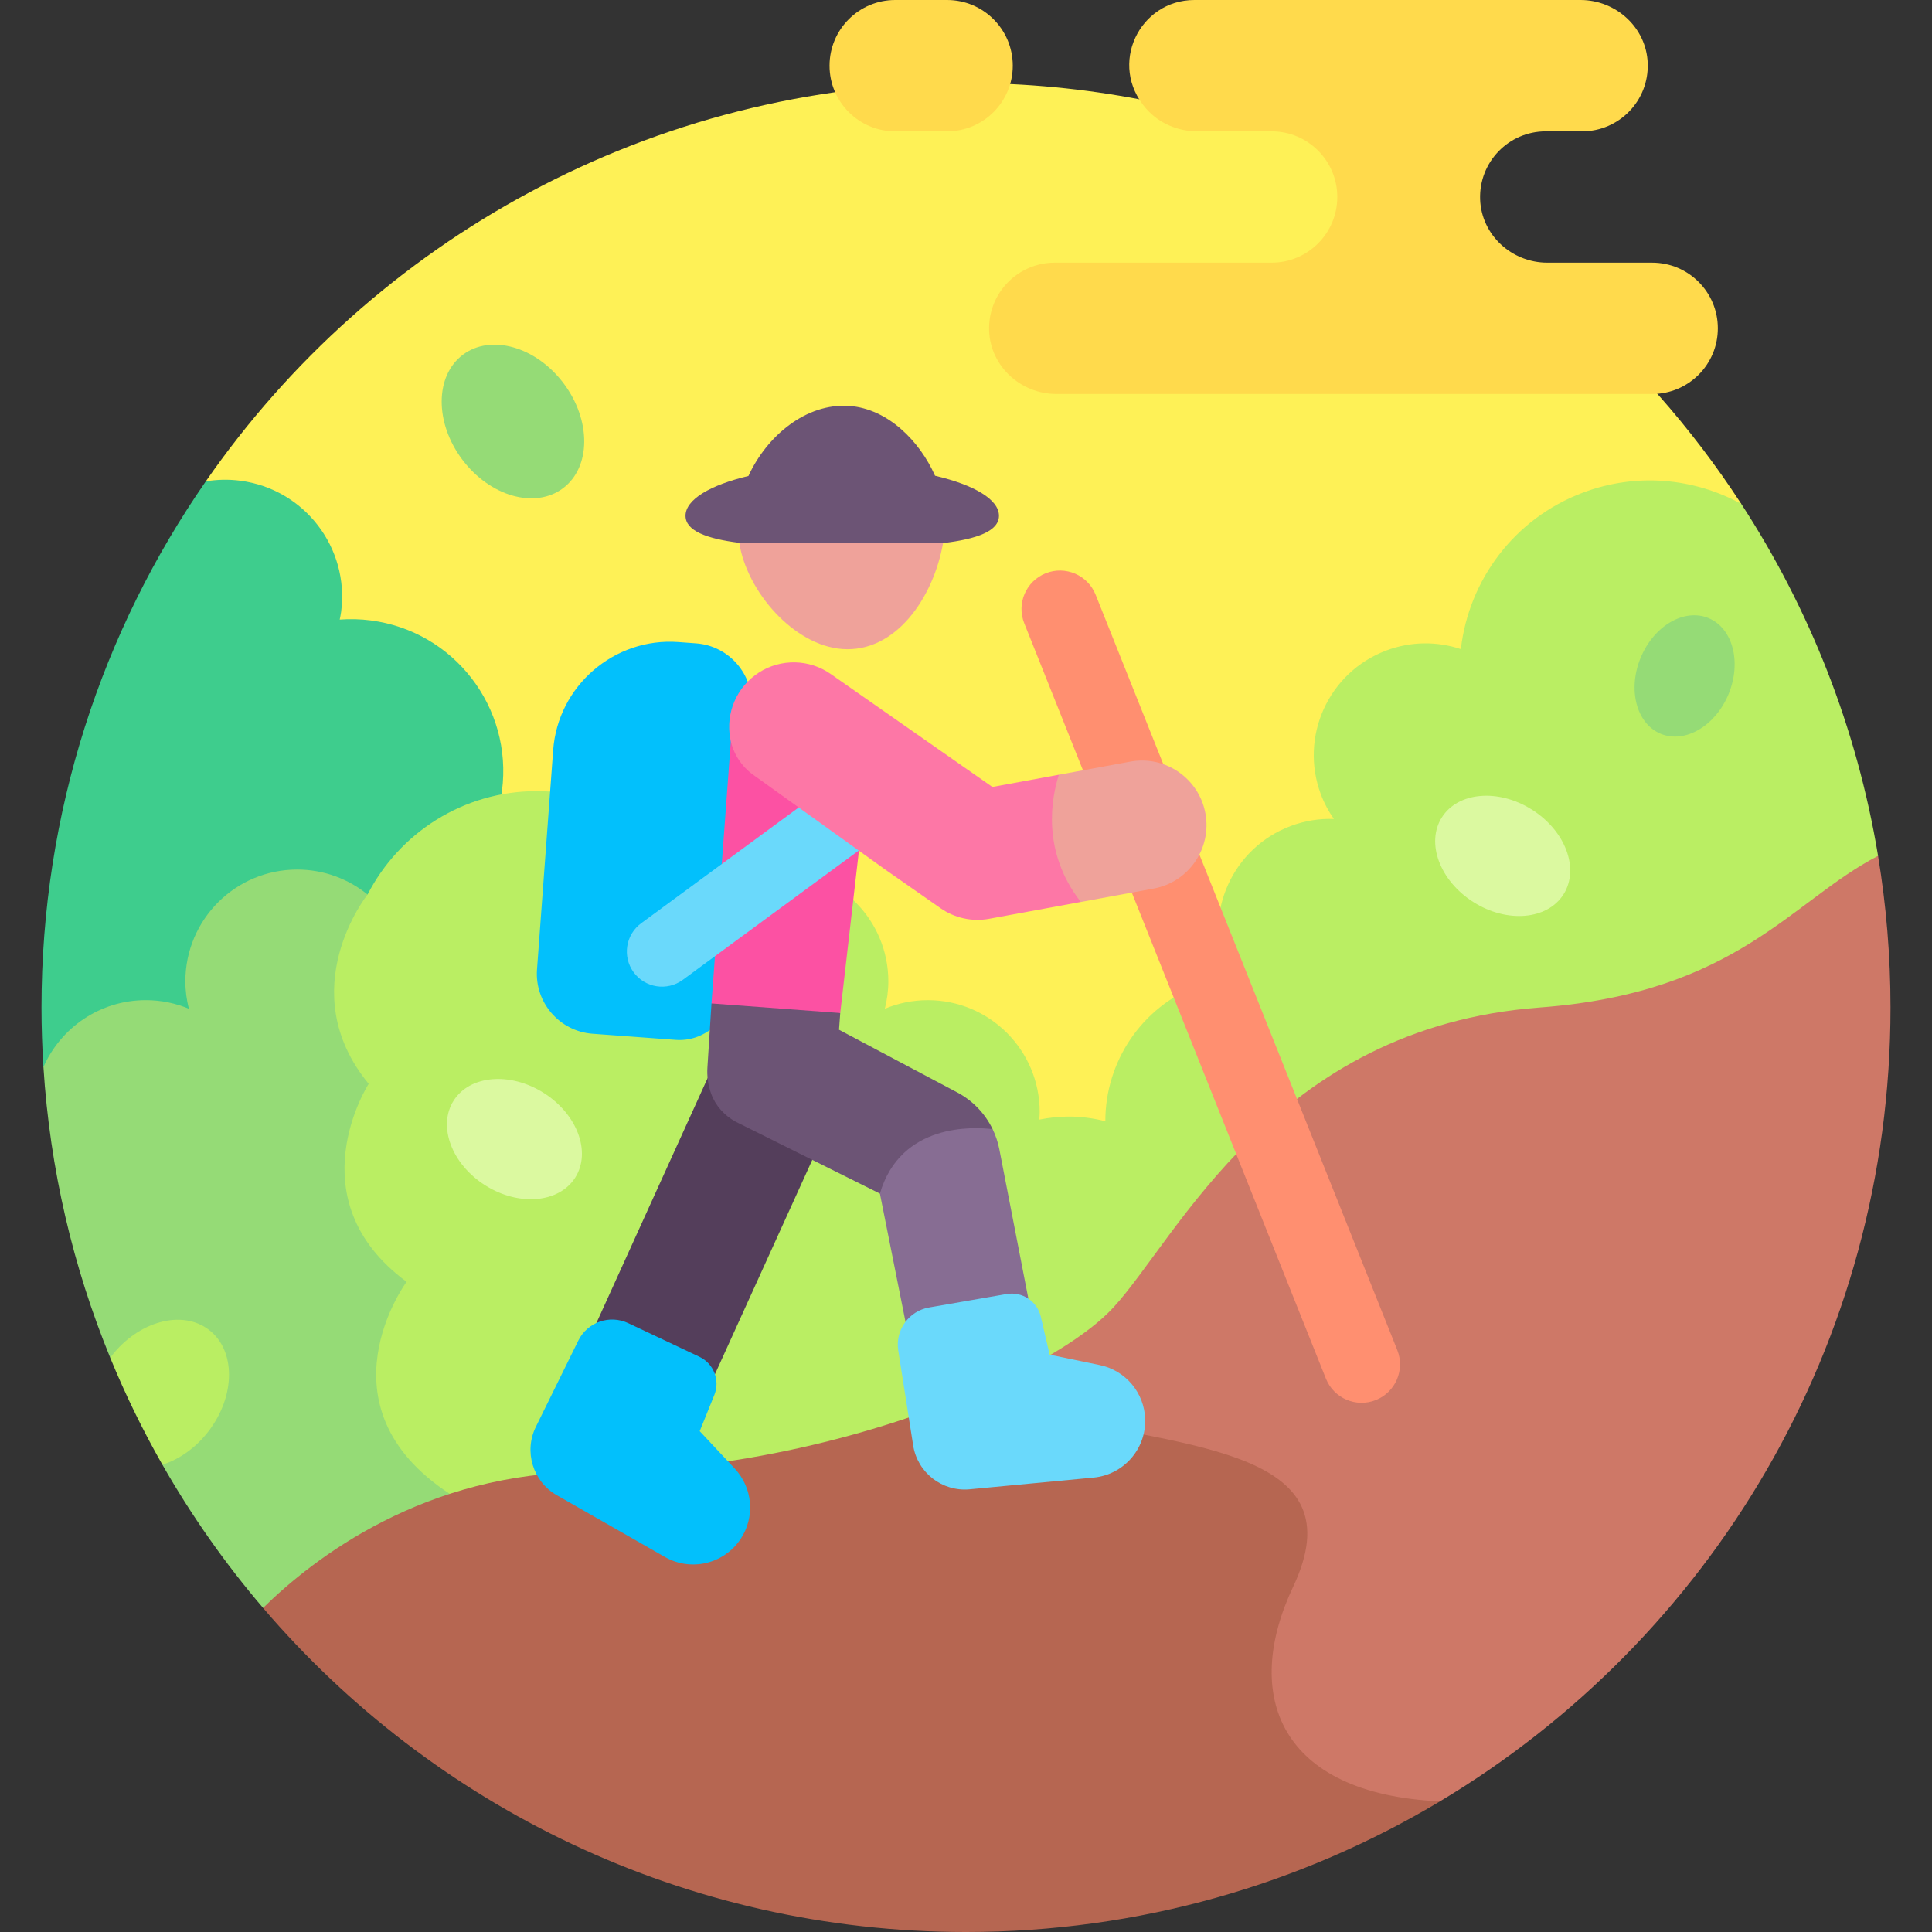
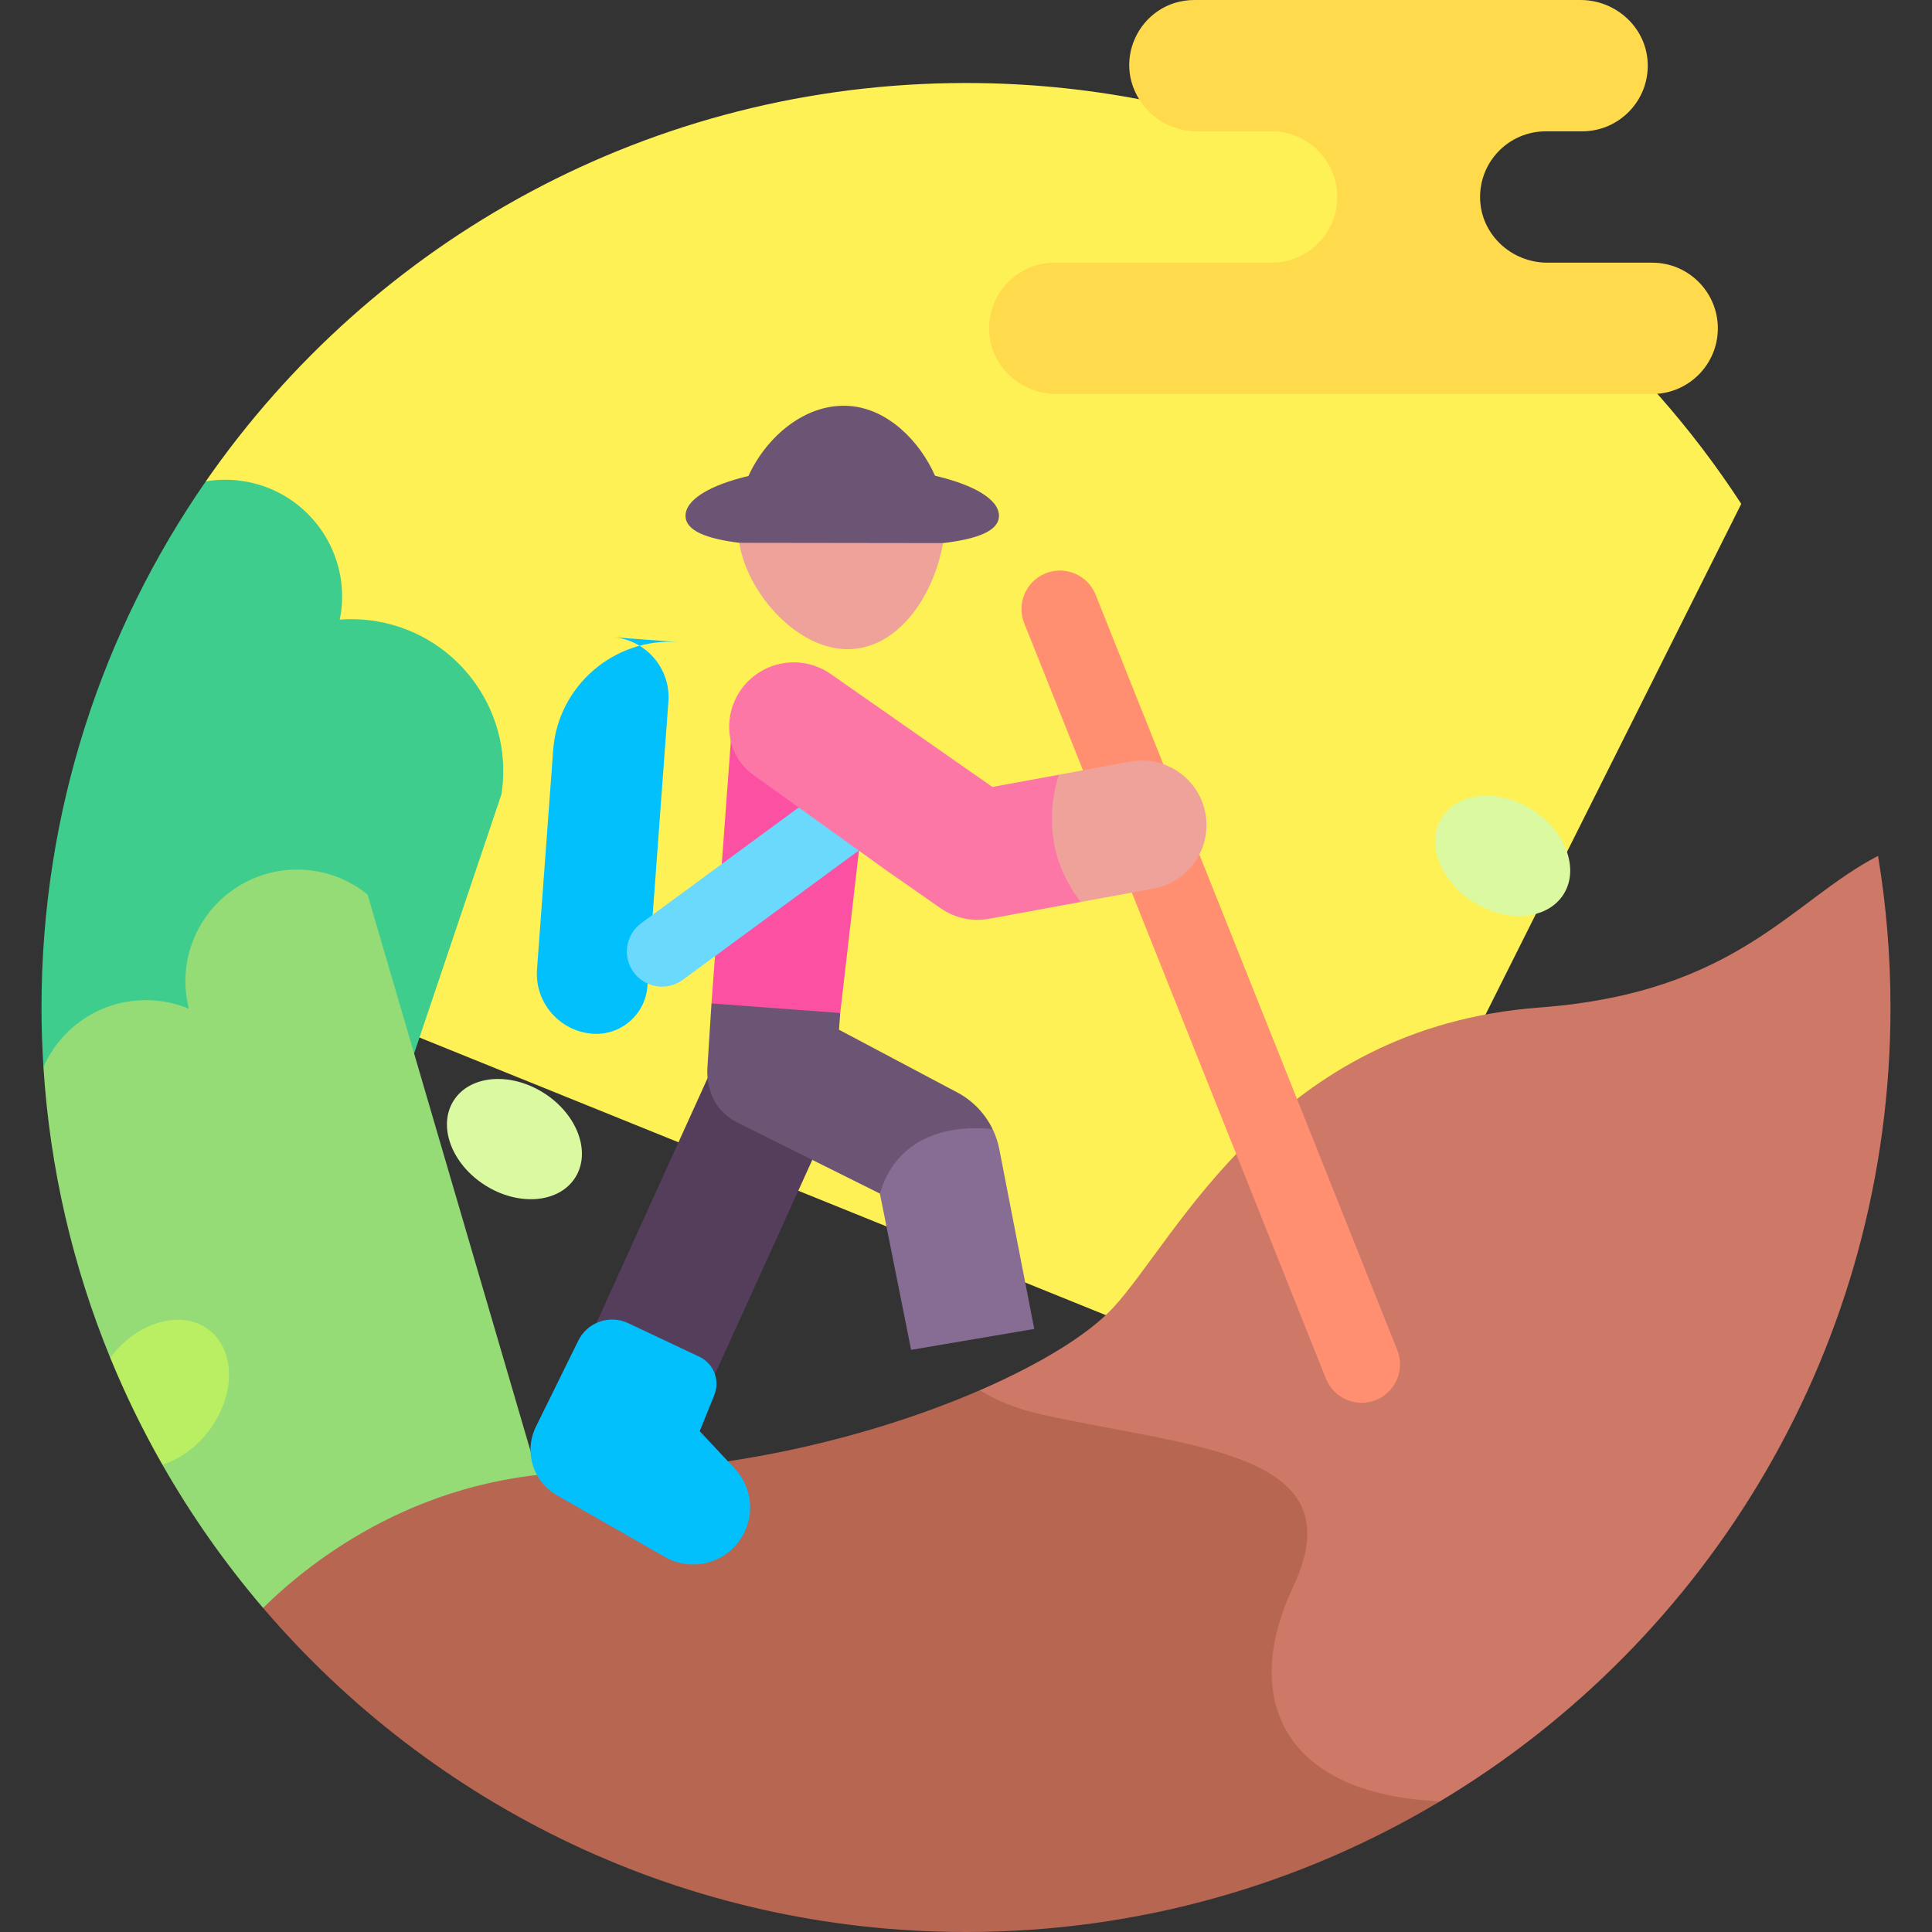
<svg xmlns="http://www.w3.org/2000/svg" id="Capa_1" enable-background="new 0 0 512 512" viewBox="0 0 512 512">
  <rect x="0" y="0" width="512" height="512" fill="#333333" stroke="none" />
  <g>
    <path d="m413.8 79.596h-41.773v-53.209h-69.657c-15.014-2.88-30.515-4.391-46.37-4.391-83.501 0-157.231 41.783-201.462 105.57l55.444 146.914 233.581 94.476 117.889-235.425c-13.175-20.241-29.249-38.422-47.652-53.935z" fill="#fef156" />
    <path d="m98.288 164.419c-2.793-.364-5.556-.427-8.259-.224.138-.69.287-1.376.379-2.084 2.208-16.965-9.755-32.508-26.721-34.717-3.124-.407-6.197-.328-9.149.171-27.444 39.578-43.54 87.622-43.54 139.432 0 5.302.179 10.562.511 15.779l94.009 8.94 27.364-81.188c.05-.323.109-.643.151-.969 2.871-22.058-12.685-42.269-34.745-45.14z" fill="#3ecd8d" />
    <path d="m97.406 237.058c-5.094-4.131-11.578-6.615-18.647-6.615-16.368 0-29.637 13.269-29.637 29.637 0 2.505.345 4.924.93 7.247-3.51-1.465-7.361-2.28-11.402-2.28-12.131 0-22.554 7.293-27.14 17.73 1.725 27.119 7.865 53.035 17.703 77.045l15.739 8.331-1.915 20.009c7.701 13.506 16.641 26.215 26.681 37.958l81.009-6.99z" fill="#95db76" />
    <path d="m55.392 352.437c-7.123-5.476-18.739-2.318-25.945 7.055-.083.108-.153.222-.235.331 4.008 9.781 8.636 19.241 13.824 28.341 4.427-1.402 8.807-4.419 12.206-8.84 7.206-9.373 7.273-21.411.15-26.887z" fill="#baee63" />
-     <path d="m461.453 133.531c-12.444-6.811-27.667-8.364-41.984-2.973-18.3 6.891-30.231 23.284-32.327 41.459-6.223-2.071-13.167-2.111-19.782.381-15.318 5.768-23.061 22.862-17.293 38.18.883 2.344 2.058 4.486 3.424 6.454-3.802-.134-7.692.46-11.474 1.884-15.318 5.768-23.06 22.862-17.292 38.18.241.639.529 1.245.809 1.858-2.562.402-5.122 1.065-7.644 2.015-15.479 5.829-25.003 20.552-24.962 36.173-3.083-.795-6.307-1.241-9.638-1.241-2.695 0-5.324.281-7.864.808.045-.672.102-1.34.102-2.024 0-16.368-13.269-29.637-29.637-29.637-4.042 0-7.891.815-11.402 2.28.585-2.323.93-4.742.93-7.247 0-16.368-13.269-29.637-29.637-29.637-7.07 0-13.554 2.484-18.648 6.615-8.367-16.27-25.309-27.407-44.863-27.407s-36.496 11.137-44.863 27.407c0 0-20.168 25.254.298 50.166 0 0-19.721 30.512 10.047 52.465 0 0-24.273 32.833 11.434 56.2l62.491 37.195 147.088-46.299 168.945-159.969c-5.609-33.963-18.21-65.56-36.258-93.286z" fill="#baee63" />
    <ellipse cx="136.466" cy="301.882" fill="#dbf9a0" rx="14.498" ry="19.076" transform="matrix(.534 -.845 .845 .534 -191.633 255.982)" />
    <path d="m414.355 237.006c-4.277 6.769-14.965 7.693-23.871 2.065s-12.659-15.677-8.381-22.446c4.277-6.769 14.964-7.693 23.871-2.065 8.906 5.628 12.658 15.678 8.381 22.446z" fill="#dbf9a0" />
-     <path d="m149.208 129.383c-7.423 5.57-19.381 2.168-26.71-7.598s-7.253-22.199.169-27.769 19.381-2.168 26.71 7.598c7.33 9.767 7.254 22.199-.169 27.769z" fill="#95db76" />
-     <ellipse cx="446.189" cy="179.146" fill="#95db76" rx="16.582" ry="12.602" transform="matrix(.381 -.925 .925 .381 110.732 523.598)" />
    <path d="m381.609 391.515c-16.373-34.871-121.94-23.085-121.94-23.085-27.349 11.86-65.44 21.677-103.665 21.677-43.421 0-72.863 22.797-86.286 36.014 44.936 52.556 111.713 85.879 186.282 85.879 45.918 0 88.877-12.644 125.609-34.622 0 0 16.373-50.992 0-85.863z" fill="#b66651" />
    <path d="m275.929 374.837c40.074 8.896 83.73 9.801 66.759 45.689-13.594 28.747-3.654 54.908 38.92 56.851 71.51-42.788 119.393-120.987 119.393-210.38 0-13.687-1.136-27.107-3.294-40.182-23.012 11.903-37.318 36.264-89.679 40.182-70.325 5.262-96 61.156-113.042 79.575-6.387 6.903-18.922 14.748-35.318 21.858 4.349 2.713 9.69 4.949 16.261 6.407z" fill="#ce7867" />
    <path d="m190.667 278.794-34.664 76.339 30.603 15.358 35.214-77.552z" fill="#543e5b" />
-     <path d="m184.492 170.498-4.708-.347c-17-1.253-31.935 11.631-33.188 28.632l-4.285 58.138c-.643 8.723 5.968 16.386 14.691 17.028l22.047 1.625c7.495.552 14.018-5.076 14.571-12.57l5.562-75.476c.644-8.725-5.967-16.387-14.69-17.03z" fill="#02c0fc" />
+     <path d="m184.492 170.498-4.708-.347c-17-1.253-31.935 11.631-33.188 28.632l-4.285 58.138c-.643 8.723 5.968 16.386 14.691 17.028c7.495.552 14.018-5.076 14.571-12.57l5.562-75.476c.644-8.725-5.967-16.387-14.69-17.03z" fill="#02c0fc" />
    <path d="m253.693 289.512-31.347-16.622.326-4.429-15.531-10.654-18.588 8.116-1.072 16.828c-.181 2.461.173 4.903 1.008 7.17 1.164 3.159 3.523 5.738 6.48 7.348l38.212 19.044 16.976 1.098 12.896-18.174c-1.988-4.112-5.241-7.541-9.36-9.725z" fill="#6c5475" />
    <path d="m196.261 407.866c3.882-5.833 3.24-13.571-1.55-18.685l-9.281-9.908 3.875-9.589c1.571-3.888-.163-8.326-3.955-10.118l-18.856-8.912c-4.934-2.332-10.827-.275-13.238 4.622l-11.243 22.837c-3.231 6.563-.799 14.508 5.553 18.137l28.636 16.36c6.895 3.939 15.661 1.865 20.059-4.744z" fill="#02c0fc" />
    <path d="m223.899 131.601-27.981 12.253c2.014 12.942 14.463 27.2 27.287 28.145 14.1 1.039 24.157-13.539 26.711-28.073z" fill="#efa29a" />
    <path d="m215.79 196.077-21.983-1.438-5.253 71.283 34.119 2.538 5.565-48.338z" fill="#fc51a3" />
    <path d="m247.797 126.079c-4.055-9.165-12.492-17.745-22.674-18.495-11.544-.851-21.973 8.045-26.779 18.556-10.12 2.401-16.67 6.231-16.67 10.546 0 3.958 5.52 6.067 14.243 7.168l53.998.072c9.058-1.081 14.82-3.195 14.82-7.24.001-4.353-6.667-8.21-16.938-10.607z" fill="#6c5475" />
    <path d="m370.298 357.793-79.945-200.184c-2.086-5.224-8.012-7.768-13.236-5.681-5.224 2.086-7.768 8.012-5.682 13.236l79.945 200.184c2.086 5.224 8.012 7.768 13.236 5.681 5.224-2.086 7.768-8.013 5.682-13.236z" fill="#ff8f70" />
    <path d="m231.883 210.736c-3.025-4.157-8.847-5.074-13.003-2.049l-48.925 35.956c-4.157 3.025-5.074 8.847-2.049 13.003 3.025 4.156 8.847 5.074 13.003 2.049l48.925-35.956c4.157-3.025 5.074-8.847 2.049-13.003z" fill="#6ad9fb" />
    <path d="m280.616 205.311-17.627 3.238-42.845-29.934c-5.688-3.973-13.211-4.122-19.049-.366-5.836 3.752-8.828 10.656-7.574 17.48v.001c.711 3.868 2.893 7.31 6.088 9.603l35.088 25.185 14.557 10.17c3.749 2.619 8.39 3.628 12.888 2.802l24.281-4.46 8.564-22.138z" fill="#fd77a6" />
    <path d="m299.534 201.836-18.918 3.475c-1.963 6.115-4.685 20.267 5.806 33.719l19.293-3.544c9.292-1.707 15.441-10.624 13.735-19.915-1.707-9.292-10.624-15.442-19.916-13.735z" fill="#efa29a" />
    <g fill="#ffda4c">
      <path d="m437.844 69.609h-27.787c-9.436 0-17.473-7.338-17.808-16.768-.352-9.9 7.569-18.036 17.391-18.036h-.001 9.634c9.821 0 17.743-8.136 17.391-18.036-.334-9.431-8.372-16.769-17.808-16.769h-102.324c-14.568 0-22.985 17.143-12.791 28.79 3.409 3.895 8.422 6.014 13.599 6.014h19.654c9.611 0 17.402 7.791 17.402 17.402 0 9.611-7.791 17.402-17.402 17.402h-57.473c-9.822 0-17.743 8.138-17.391 18.038.336 9.429 8.373 16.766 17.808 16.766h157.906c9.611 0 17.402-7.791 17.402-17.402 0-9.61-7.791-17.401-17.402-17.401z" />
-       <path d="m250.99 0h-13.753c-9.611 0-17.402 7.791-17.402 17.402 0 9.611 7.791 17.402 17.402 17.402h13.753c9.611 0 17.402-7.791 17.402-17.402 0-9.611-7.791-17.402-17.402-17.402z" />
    </g>
    <path d="m264.827 304.541c-.361-1.858-.966-3.636-1.773-5.305-5.007-.609-24.378-1.689-29.872 17.076l8.27 41.413 32.633-5.542z" fill="#876d93" />
-     <path d="m303.482 376.151c-.182-7.004-5.16-12.963-12.021-14.388l-13.292-2.761-2.35-10.072c-.953-4.083-4.926-6.715-9.057-5.998l-20.549 3.564c-5.378.933-9.012 6.007-8.166 11.398l3.949 25.147c1.135 7.227 7.697 12.324 14.98 11.636l32.833-3.102c7.904-.747 13.88-7.488 13.673-15.424z" fill="#6ad9fb" />
  </g>
  <g />
  <g />
  <g />
  <g />
  <g />
  <g />
  <g />
  <g />
  <g />
  <g />
  <g />
  <g />
  <g />
  <g />
  <g />
</svg>